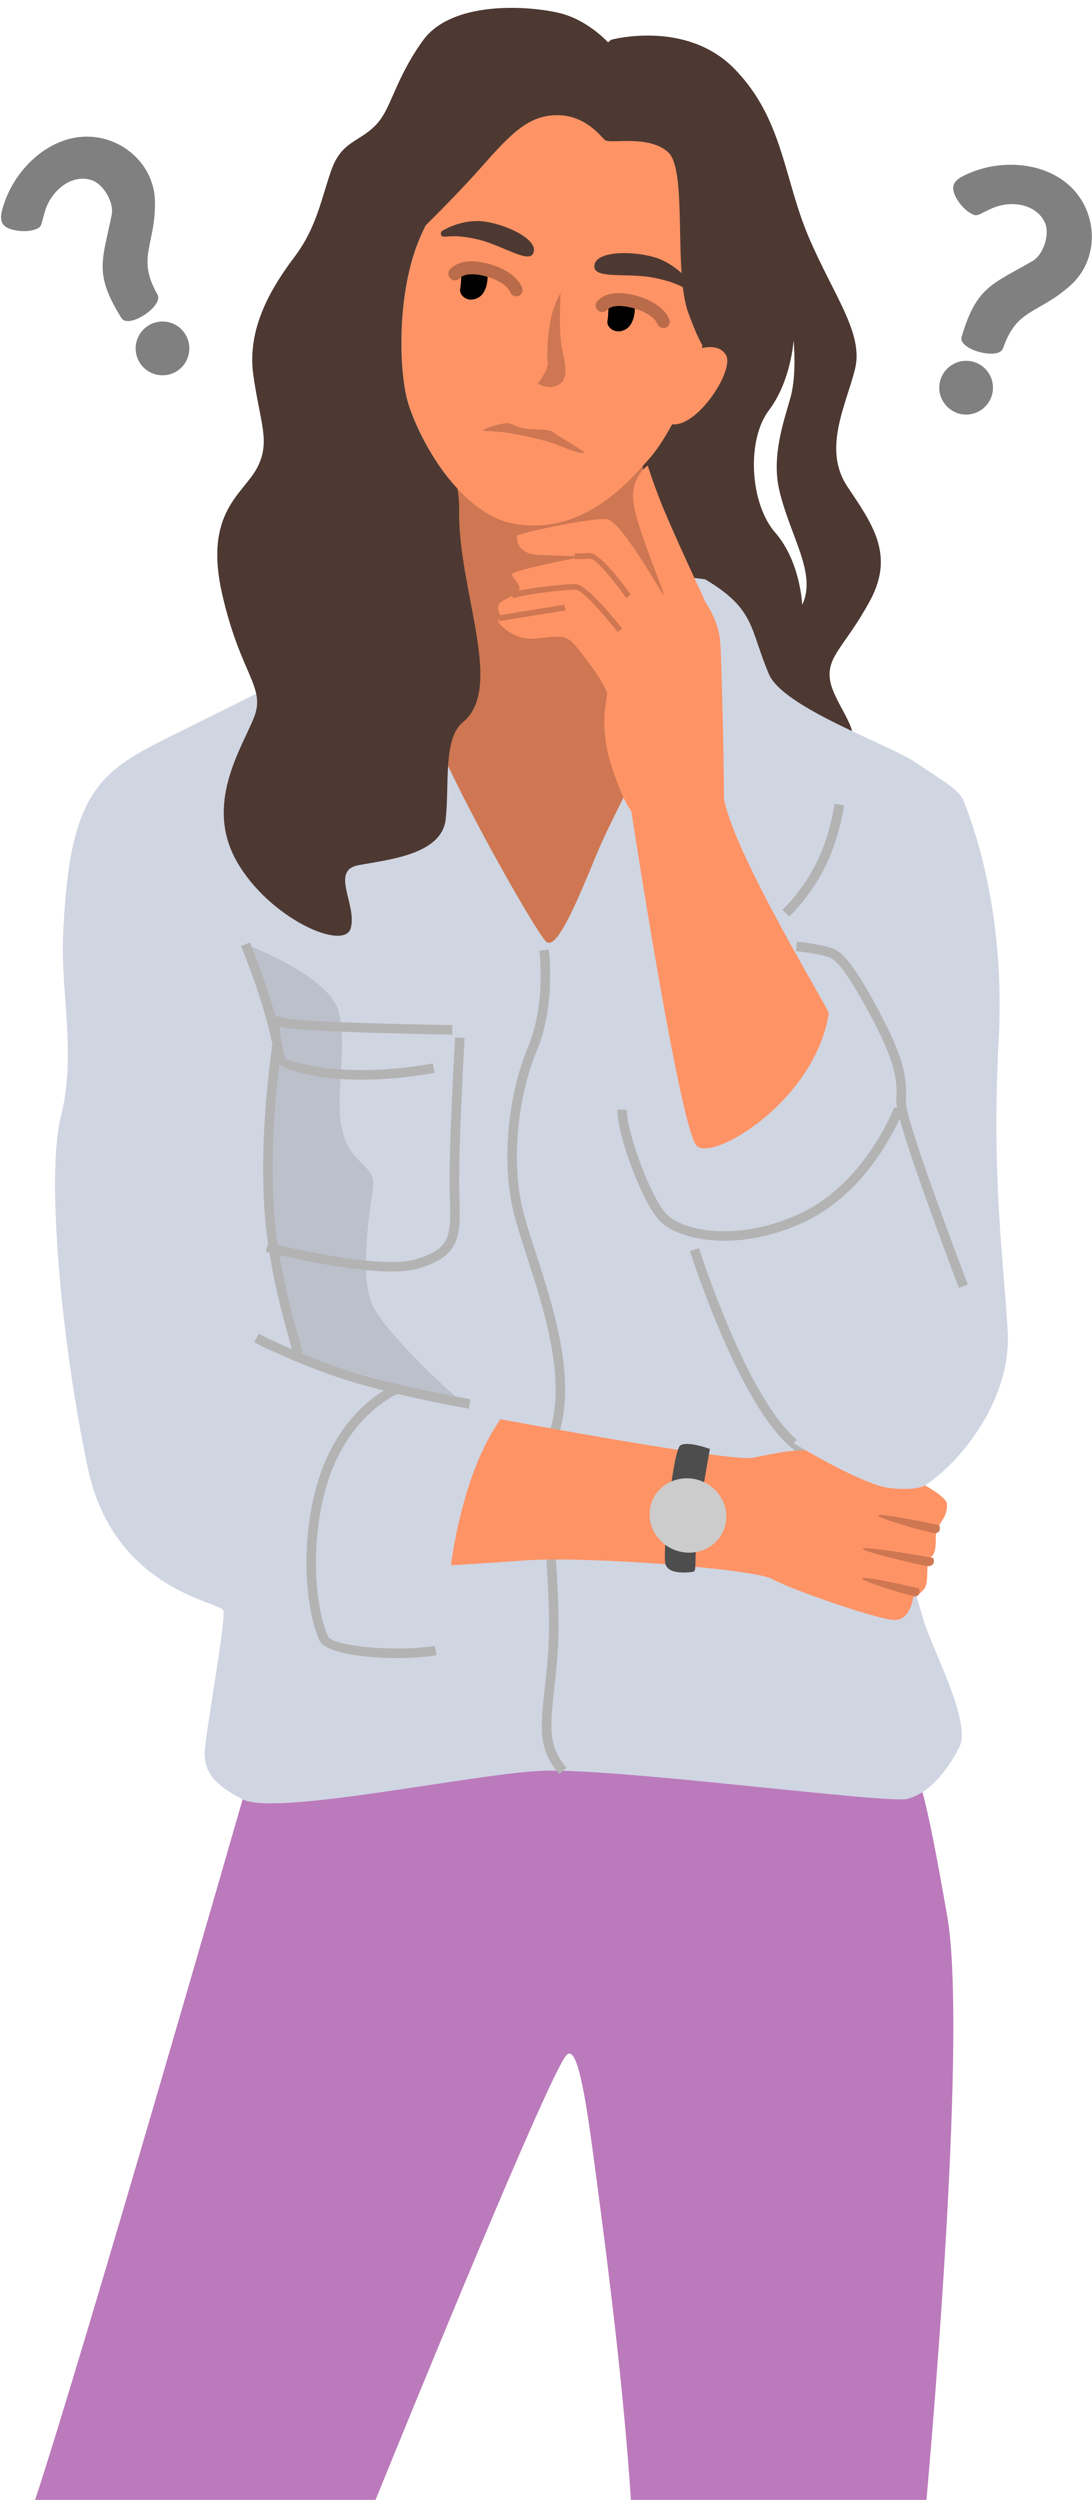
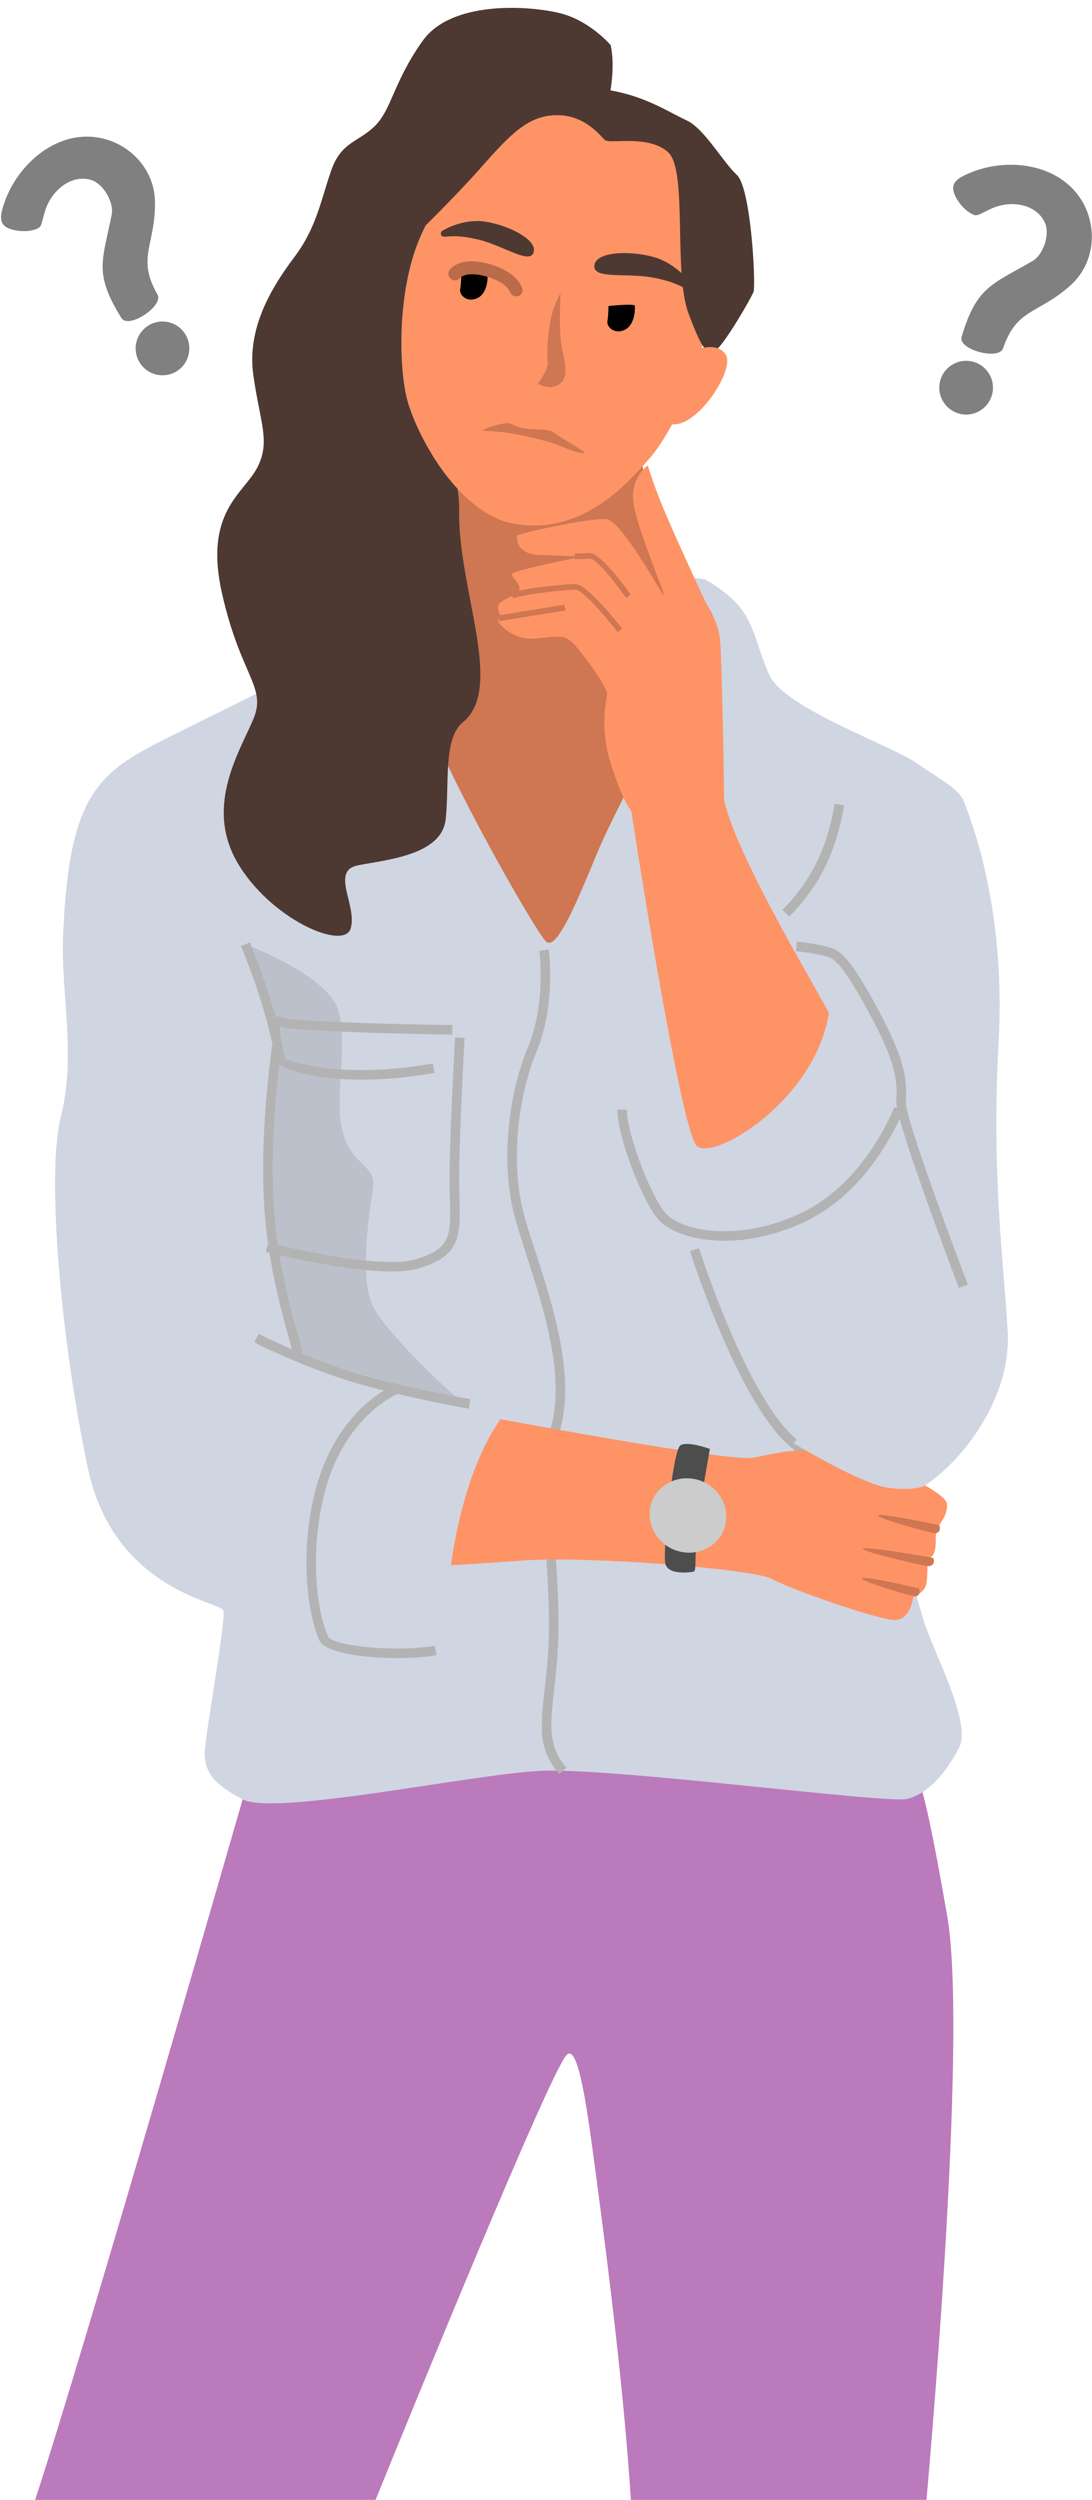
<svg xmlns="http://www.w3.org/2000/svg" height="477.4" preserveAspectRatio="xMidYMid meet" version="1.0" viewBox="-0.2 -1.5 208.7 477.4" width="208.7" zoomAndPan="magnify">
  <defs>
    <clipPath id="a">
      <path d="M 6 332 L 182 332 L 182 475.941 L 6 475.941 Z M 6 332" />
    </clipPath>
    <clipPath id="b">
      <path d="M 179 29 L 208.469 29 L 208.469 78 L 179 78 Z M 179 29" />
    </clipPath>
  </defs>
  <g>
    <g>
-       <path d="M 151.465 63.504 C 151.465 63.504 152.117 69.938 150.879 74.402 C 149.645 78.863 147.156 85.602 148.777 92.297 C 150.902 101.117 155.949 108.07 153.113 114.008 C 153.113 114.008 152.809 105.754 147.953 100.207 C 143.125 94.66 142.43 82.57 146.742 76.871 C 151.031 71.172 151.465 63.504 151.465 63.504 Z M 116.605 6.09 C 116.605 6.09 130.969 2.168 140.223 11.699 C 149.473 21.234 149.539 32.41 154.324 43.699 C 159.137 54.988 164.898 62.137 163.207 68.984 C 161.52 75.832 156.945 84.238 161.758 91.43 C 166.566 98.625 170.789 104.43 166.113 113.141 C 161.41 121.852 157.793 123.734 158.422 128.262 C 159.051 132.812 165.07 138.855 161.715 140.418 C 158.355 141.977 116.387 143.863 116.387 143.863 L 97.473 127.418 C 97.473 127.418 101.371 17.289 116.605 6.09" fill="#4d3932" fill-rule="evenodd" />
-     </g>
+       </g>
    <g clip-path="url(#a)">
      <path d="M 176.859 475.941 C 178.203 460.793 184.594 385.941 180.824 364.383 C 176.641 340.395 175.168 335.652 172.895 334.809 C 170.617 333.961 92.879 332.25 92.879 332.25 L 46.168 342.129 C 46.168 342.129 15.707 448.035 6.496 475.941 L 71.559 475.941 C 79.449 456.527 104.32 395.773 107.938 391.117 C 110.32 388.039 112.055 401.453 113.832 414.844 C 116.172 432.414 119.094 455.832 120.375 475.941 L 176.859 475.941" fill="#bb7abb" fill-rule="evenodd" />
    </g>
    <g>
      <path d="M 134.566 109.133 C 144.25 114.875 143.059 118.621 146.766 127.266 C 149.516 133.68 169.793 140.699 174.777 144.102 C 179.762 147.523 183.207 149.258 184.031 151.598 C 184.832 153.914 192.113 170.773 190.66 197.312 C 189.23 223.832 191.785 240.73 192.395 252.996 C 193.023 265.258 184.051 277.262 176.574 282.16 C 169.125 287.078 174.668 301.961 176.207 307.574 C 177.746 313.164 185.609 327.332 183.141 332.164 C 180.672 336.992 177.184 341.066 173.152 342.043 C 169.145 342.996 116.539 335.953 102.867 336.691 C 89.195 337.449 52.406 345.316 46.168 342.129 C 39.949 338.922 39.125 336.43 38.91 333.766 C 38.715 331.102 43.09 307.766 42.484 306.055 C 41.879 304.344 21.512 302.219 16.57 278.797 C 11.633 255.402 8.531 223.074 11.461 211.613 C 14.363 200.129 11.438 188.039 11.848 177.555 C 12.977 147.957 19.477 145.531 34.926 137.859 C 46.426 132.141 56.48 127.309 59.125 125.121 C 63.109 121.809 71.602 100.812 134.566 109.133" fill="#d0d5e2" fill-rule="evenodd" />
    </g>
    <g>
      <path d="M 46.711 178.832 C 46.711 178.832 62.676 184.727 64.52 191.68 C 66.34 198.613 63.609 207.758 65.254 214.516 C 66.883 221.273 71.82 220.734 71.082 225.48 C 70.367 230.227 68.527 242.098 70.91 247.578 C 73.293 253.059 87.637 266.277 88.59 266.449 C 89.566 266.621 56.785 257.676 56.785 257.676 C 56.785 257.676 50.543 234.449 51 222.359 C 51.457 210.289 53.254 199.523 52.406 196.207 C 51.562 192.895 46.711 178.832 46.711 178.832" fill="#bbc0cb" fill-rule="evenodd" />
    </g>
    <g>
      <path d="M 122.152 84.93 C 122.152 84.93 126.398 109.629 128.977 114.418 C 131.555 119.184 130.559 124.906 129.473 129.195 C 128.371 133.508 117.668 152.398 113.941 161.367 C 110.215 170.359 106.227 180.133 104.191 178.332 C 102.152 176.535 84.105 144.688 81.484 135.047 C 78.863 125.383 86.598 113.117 86.207 109.176 C 85.84 105.23 86.098 88.051 84.105 82.461 C 82.09 76.895 122.152 84.93 122.152 84.93" fill="#ce7752" fill-rule="evenodd" />
    </g>
    <g>
      <path d="M 135.062 57.133 C 134.676 68.484 127.934 81.551 123.863 86.121 C 119.961 90.52 110.648 101.68 96.52 98.191 C 85.902 94.746 79.164 80.445 77.672 75.027 C 76.023 68.965 75.613 54.102 80.117 43.785 C 84.82 33.062 97.387 12.652 111.383 21.559 C 115 23.855 113.832 23.594 118.141 23.312 C 134.414 22.164 135.477 45.305 135.062 57.133" fill="#fe9365" fill-rule="evenodd" />
    </g>
    <g>
      <path d="M 134.762 113.77 C 134.762 113.77 127.871 98.949 126.117 94.441 C 124.34 89.957 123.602 87.402 123.602 87.402 C 123.602 87.402 119.984 89.742 120.938 95.07 C 121.914 100.379 127.176 112.512 126.656 112.145 C 126.16 111.773 118.578 97.996 115.781 97.648 C 112.984 97.301 98.645 100.355 98.602 100.836 C 98.559 101.312 98.469 104.387 102.977 104.496 C 107.484 104.625 111.188 104.777 111.188 104.777 C 111.188 104.777 97.84 107.398 97.648 108.113 C 97.473 108.828 99.965 110.453 98.773 111.535 C 97.605 112.598 95.047 113.184 94.98 114.375 C 94.895 115.566 95.891 116.066 95.07 116.586 C 94.223 117.082 97.582 120.637 101.504 120.465 C 105.445 120.312 107.418 119.273 109.391 121.395 C 111.359 123.52 116.02 129.844 115.824 131.211 C 115.609 132.555 114.48 137.559 116.387 143.863 C 118.293 150.145 120.332 154.152 122.129 155.043 C 123.926 155.91 137.945 154.348 138.117 152.703 C 138.312 151.035 137.75 125.145 137.449 121.047 C 137.121 116.977 134.762 113.77 134.762 113.77" fill="#fe9365" fill-rule="evenodd" />
    </g>
    <g>
      <path d="M 158.203 192.027 C 158.141 191.094 140.09 161.695 138.164 151.012 C 136.234 140.332 120.461 153.418 120.461 153.418 C 120.461 153.418 129.801 214.516 133.004 217.375 C 136.234 220.234 155.539 208.688 158.203 192.027" fill="#fe9365" fill-rule="evenodd" />
    </g>
    <g>
      <path d="M 92.988 50.852 C 92.988 50.852 93.227 54.207 91.211 55.336 C 89.195 56.461 87.527 54.879 87.746 53.73 C 87.961 52.605 87.941 50.895 87.941 50.895 C 87.941 50.895 93.055 50.328 92.988 50.852" fill-rule="evenodd" />
    </g>
    <g>
      <path d="M 121.133 56.918 C 121.133 56.918 121.371 60.254 119.355 61.402 C 117.34 62.527 115.672 60.945 115.891 59.797 C 116.086 58.648 116.086 56.938 116.086 56.938 C 116.086 56.938 121.199 56.398 121.133 56.918" fill-rule="evenodd" />
    </g>
    <g>
-       <path d="M 125.445 60.363 C 125.703 60.988 126.418 61.316 127.047 61.078 C 127.676 60.84 127.98 60.121 127.719 59.473 C 127.223 58.262 126.203 57.262 124.988 56.504 C 123.625 55.637 121.957 55.055 120.484 54.75 C 119.031 54.445 117.797 54.402 116.758 54.578 C 115.543 54.773 114.59 55.289 113.941 56.027 C 113.484 56.527 113.551 57.305 114.07 57.762 C 114.59 58.238 115.371 58.195 115.824 57.695 C 116.129 57.352 116.605 57.109 117.254 57.004 C 117.992 56.875 118.922 56.918 120.051 57.156 C 121.262 57.414 122.629 57.891 123.711 58.562 C 124.512 59.082 125.164 59.668 125.445 60.363" fill="#b96b4a" fill-rule="evenodd" />
-     </g>
+       </g>
    <g>
      <path d="M 97.301 54.297 C 97.562 54.922 98.277 55.246 98.926 55.012 C 99.555 54.773 99.836 54.059 99.574 53.43 C 99.078 52.195 98.078 51.219 96.844 50.438 C 95.48 49.57 93.812 48.988 92.34 48.684 C 90.887 48.379 89.652 48.336 88.633 48.512 C 87.398 48.727 86.445 49.227 85.797 49.961 C 85.34 50.461 85.406 51.238 85.926 51.719 C 86.445 52.172 87.227 52.152 87.68 51.629 C 87.984 51.305 88.461 51.066 89.109 50.938 C 89.848 50.828 90.777 50.852 91.906 51.09 C 93.117 51.348 94.484 51.824 95.59 52.52 C 96.391 53.016 97.02 53.621 97.301 54.297" fill="#b96b4a" fill-rule="evenodd" />
    </g>
    <g>
      <path d="M 84.234 42.641 C 84.234 42.641 87.16 40.711 91.039 40.711 C 94.918 40.711 102.328 43.723 101.828 46.496 C 101.328 49.27 96.129 45.41 91.191 44.242 C 86.25 43.07 84.93 43.961 84.344 43.613 C 83.758 43.289 84.234 42.641 84.234 42.641" fill="#4d3932" fill-rule="evenodd" />
    </g>
    <g>
      <path d="M 132.227 53.059 C 132.227 53.059 130.102 49.875 126.27 48.141 C 122.457 46.43 114.004 46.086 113.418 49.031 C 112.855 51.977 119.465 50.504 124.773 51.543 C 130.082 52.582 131.055 54.059 131.75 53.992 C 132.441 53.926 132.227 53.059 132.227 53.059" fill="#4d3932" fill-rule="evenodd" />
    </g>
    <g>
      <path d="M 106.941 54.512 C 106.941 54.512 106.488 61.598 107.223 65.086 C 107.938 68.574 108.438 70.848 106.551 71.977 C 104.645 73.078 102.586 71.734 102.586 71.734 C 102.586 71.734 104.625 69.156 104.473 67.727 C 104.32 66.277 104.211 58.801 106.941 54.512" fill="#ce7752" fill-rule="evenodd" />
    </g>
    <g>
      <path d="M 111.559 84.844 C 111.559 84.844 106.574 81.77 105.402 80.988 C 104.234 80.23 100.984 80.707 99.293 80.164 C 97.605 79.602 97.453 79.32 96.758 79.297 C 96.066 79.277 92.078 80.25 92.164 80.75 C 92.188 80.836 94.484 80.793 96.887 81.16 C 100.137 81.66 103.82 82.633 104.625 82.871 C 107.723 83.848 110.754 85.516 111.559 84.844" fill="#ce7752" fill-rule="evenodd" />
    </g>
    <g>
      <path d="M 118.707 118.559 C 118.684 118.535 112.141 110.105 109.824 110.043 C 108.676 110 105.469 110.301 102.609 110.691 C 100.246 111.016 98.078 111.43 97.387 111.797 L 97.93 112.773 C 98.492 112.469 100.527 112.102 102.781 111.773 C 105.598 111.387 108.719 111.102 109.824 111.125 C 111.621 111.191 117.816 119.184 117.84 119.207 Z M 107.656 113.984 L 94.961 116.043 L 95.156 117.125 L 107.871 115.07 Z M 120.352 112.059 C 120.332 112.035 114.613 103.953 112.465 104.105 C 110.711 104.215 109.629 104.172 109.629 104.172 L 109.605 105.273 C 109.605 105.273 110.734 105.297 112.574 105.188 C 114.07 105.102 119.445 112.641 119.465 112.664 L 120.352 112.059" fill="#ce7752" />
    </g>
    <g>
      <path d="M 171.918 283.371 C 171.875 283.371 161.02 283.262 150.902 274.836 C 140.848 266.406 131.684 237.504 131.664 237.418 L 133.395 236.875 C 133.418 236.941 142.43 265.344 152.074 273.426 C 161.691 281.465 171.918 281.551 171.941 281.551 Z M 104.668 179.809 C 104.668 179.828 106.098 190.227 102.414 199.109 C 100.594 203.469 99.336 208.711 98.84 214.062 C 98.359 219.152 98.535 224.309 99.574 228.945 C 100.094 231.242 101.047 234.234 102.152 237.59 C 105.578 248.188 110.215 262.484 106.355 273.059 C 104.926 277 105.445 285.949 105.988 295.027 C 106.312 300.707 106.66 306.445 106.508 311.105 C 106.398 315.156 106.008 318.492 105.684 321.375 C 104.969 327.914 104.492 332.012 108.066 336.082 L 106.703 337.277 C 102.586 332.598 103.086 328.219 103.887 321.18 C 104.211 318.32 104.578 315.004 104.688 311.059 C 104.84 306.488 104.492 300.793 104.168 295.137 C 103.625 285.863 103.086 276.742 104.645 272.453 C 108.285 262.465 103.758 248.488 100.398 238.152 C 99.316 234.754 98.34 231.742 97.797 229.336 C 96.715 224.527 96.52 219.152 97.02 213.887 C 97.539 208.363 98.859 202.926 100.723 198.418 C 104.234 189.969 102.867 180.066 102.867 180.047 Z M 54.27 200.691 Z M 75.742 264.695 C 74.246 265.387 66.664 269.398 62.785 280.469 C 61.008 285.539 60.23 291.215 60.184 296.457 C 60.141 302.395 61.031 307.746 62.504 311.016 C 62.895 311.902 65.863 312.598 69.59 313.012 C 73.988 313.465 79.293 313.422 82.891 312.793 L 83.215 314.594 C 79.449 315.262 73.945 315.309 69.395 314.809 C 65.082 314.355 61.531 313.312 60.836 311.754 C 59.277 308.266 58.32 302.633 58.367 296.438 C 58.41 291.02 59.234 285.125 61.074 279.859 C 64.281 270.652 70.023 265.996 73.141 264.043 C 70.977 263.504 68.832 262.918 66.816 262.312 C 61.27 260.621 56.027 258.41 52.582 256.828 C 50.652 256.07 48.832 255.074 48.465 254.859 L 48.422 254.836 L 48.398 254.816 L 49.266 253.211 C 49.266 253.234 51.801 254.531 55.613 256.18 C 55.527 255.875 55.375 255.355 55.18 254.684 C 54.293 251.5 52.473 245.129 51.305 237.742 C 50.871 237.656 50.609 237.59 50.609 237.59 L 51.02 235.922 C 50.719 233.754 50.461 231.523 50.328 229.27 C 49.461 216.27 51.215 202.73 51.715 198.809 C 51.781 198.246 51.867 198.094 51.867 197.984 L 51.844 197.875 C 50.047 189.102 45.887 179.223 45.863 179.18 L 47.555 178.484 C 47.555 178.508 50.434 185.309 52.473 192.719 C 52.84 192.547 53.316 192.566 53.902 192.828 C 56.09 193.824 86.164 194.258 86.25 194.258 L 86.227 196.078 C 86.141 196.078 56.871 195.668 53.316 194.562 C 53.168 195.516 53.664 197.812 53.988 199.266 C 54.121 199.871 54.227 200.348 54.25 200.629 C 54.379 200.824 56.047 201.363 59.125 201.973 C 62.633 202.688 67.77 203.141 74.289 202.645 C 76.848 202.445 79.598 202.121 82.523 201.582 L 82.848 203.379 C 79.816 203.922 77.02 204.27 74.441 204.465 C 67.703 204.984 62.418 204.508 58.777 203.77 C 56.047 203.227 54.141 202.426 53.188 201.754 C 52.516 207.41 51.434 218.461 52.148 229.16 C 52.301 231.566 52.582 233.949 52.906 236.27 C 58.215 237.504 73.34 240.754 79.207 239 C 82.633 237.98 84.344 236.832 85.125 235.098 C 85.949 233.258 85.902 230.637 85.773 226.844 C 85.469 218.938 86.77 196.684 86.77 196.621 L 88.59 196.727 C 88.59 196.793 87.312 218.957 87.594 226.777 C 87.723 230.832 87.789 233.648 86.793 235.836 C 85.754 238.109 83.715 239.562 79.73 240.754 C 73.707 242.551 59.168 239.562 53.211 238.195 C 54.379 245.176 56.07 251.152 56.938 254.188 C 57.305 255.465 57.523 256.246 57.523 256.547 C 57.523 256.699 57.5 256.852 57.457 256.98 C 60.359 258.195 63.781 259.496 67.336 260.578 C 76.781 263.438 89.676 265.711 89.719 265.711 L 89.391 267.512 C 89.371 267.512 82.914 266.387 75.742 264.695 Z M 161.129 152.312 C 160.5 155.867 159.613 159.418 158.008 162.973 C 156.383 166.523 154.086 170.059 150.641 173.547 L 149.344 172.266 C 152.613 168.953 154.801 165.594 156.34 162.215 C 157.855 158.836 158.723 155.434 159.332 151.988 Z M 183.055 244.457 C 183.031 244.395 174.215 221.273 171.746 212.152 C 169.902 216.16 164.164 226.867 153.652 231.805 C 148 234.449 142.668 235.469 138.184 235.445 C 132.25 235.445 127.719 233.648 125.793 231.566 C 124.145 229.789 122.105 225.676 120.527 221.449 C 118.902 217.094 117.688 212.566 117.816 210.355 L 119.637 210.441 C 119.531 212.414 120.676 216.66 122.238 220.801 C 123.754 224.852 125.641 228.73 127.113 230.312 C 128.781 232.086 132.789 233.625 138.184 233.625 C 142.43 233.648 147.5 232.695 152.895 230.16 C 165.266 224.328 170.703 209.965 170.727 209.922 L 171.27 210.141 C 171.141 209.578 171.098 209.121 171.098 208.84 C 171.203 207.191 171.227 205.48 170.703 203.207 C 170.164 200.867 169.039 197.918 166.871 193.762 C 164.684 189.578 162.969 186.652 161.582 184.66 C 160.285 182.777 159.332 181.82 158.57 181.453 C 156.926 180.652 151.941 180.133 151.922 180.133 L 152.117 178.312 C 152.117 178.312 157.426 178.875 159.375 179.809 C 160.414 180.305 161.582 181.477 163.078 183.621 C 164.488 185.637 166.242 188.625 168.473 192.914 C 170.727 197.227 171.895 200.324 172.48 202.793 C 173.066 205.309 173.023 207.148 172.914 208.949 C 172.719 212.242 184.723 243.723 184.766 243.809 L 183.055 244.457" fill="#b3b3b3" />
    </g>
    <g>
      <path d="M 95.457 269.527 C 95.457 269.527 139.312 277.715 143.664 276.891 C 148.02 276.09 151.25 275.008 158.227 275.637 C 165.223 276.285 180.562 283.047 180.781 285.711 C 180.977 288.375 178.785 289.742 178.68 291.301 C 178.57 292.883 178.871 295.004 177.68 295.918 C 176.488 296.848 177.574 300.66 176.34 302.047 C 175.105 303.434 174.324 303.477 174.324 303.477 C 174.324 303.477 173.867 307.812 170.879 307.875 C 167.867 307.918 150.859 302.027 147.391 300.055 C 143.926 298.082 112.031 295.656 100.27 296.48 C 88.504 297.301 85.992 297.41 85.992 297.41 C 85.992 297.41 87.984 279.992 95.457 269.527" fill="#fe9365" fill-rule="evenodd" />
    </g>
    <g>
      <path d="M 135.477 275.203 C 135.477 275.203 133.18 287.594 132.875 292.645 C 132.574 297.691 132.918 298.559 132.227 298.668 C 131.531 298.773 127.633 299.316 126.98 297.215 C 126.355 295.137 128.391 275.355 129.844 274.508 C 131.273 273.641 135.477 275.203 135.477 275.203" fill="#4d4d4d" fill-rule="evenodd" />
    </g>
    <g>
      <path d="M 130.754 280.812 C 126.699 280.988 123.668 284.301 123.969 288.223 C 124.273 292.145 127.785 295.18 131.836 295.004 C 135.867 294.832 138.898 291.516 138.594 287.594 C 138.293 283.672 134.781 280.641 130.754 280.812" fill="#ccc" fill-rule="evenodd" />
    </g>
    <g>
      <path d="M 178.156 296.023 C 178.156 296.023 164.422 293.574 164.703 294.27 C 164.984 294.961 176.922 297.715 177.422 297.586 C 177.918 297.453 178.57 297.129 178.156 296.023 Z M 175.43 301.828 C 175.43 301.828 164.312 299.25 164.551 299.945 C 164.789 300.641 174.477 303.5 174.863 303.371 C 175.254 303.238 175.773 302.938 175.43 301.828 Z M 179.309 289.762 C 179.309 289.762 167.367 287.227 167.605 287.922 C 167.867 288.613 178.246 291.453 178.68 291.301 C 179.113 291.172 179.676 290.867 179.309 289.762" fill="#ce7752" fill-rule="evenodd" />
    </g>
    <g>
      <path d="M 184.68 274.465 C 182.145 277.738 178.441 280.945 176.574 282.16 C 175.168 283.09 170.922 282.871 169.316 282.59 C 163.836 281.617 151.488 274.121 151.488 274.121 L 158.27 265.41 C 158.27 265.41 179.781 270.609 184.68 274.465" fill="#d0d5e2" fill-rule="evenodd" />
    </g>
    <g>
      <path d="M 78.949 43.699 C 78.949 43.699 86.359 36.57 91.926 30.27 C 97.496 23.961 100.875 20.496 106.27 20.496 C 111.664 20.496 114.48 24.418 115.414 25.242 C 116.324 26.062 123.625 24.156 127.461 27.539 C 131.293 30.918 128.414 50.438 131.402 58.41 C 134.395 66.406 135.152 66.125 136.602 65.344 C 138.031 64.586 143.363 55.488 143.816 54.207 C 144.273 52.93 143.363 34.469 140.633 31.914 C 137.879 29.355 134.414 23.051 131.035 21.492 C 127.656 19.953 122.996 16.746 115.867 15.664 C 108.742 14.559 110.105 11.723 98.406 13.367 C 86.707 15.016 85.426 14.926 84.887 17.766 C 84.344 20.582 78.949 43.699 78.949 43.699" fill="#4d3932" fill-rule="evenodd" />
    </g>
    <g>
      <path d="M 131.707 65.715 C 131.707 65.715 136.73 63.285 138.531 66.277 C 140.352 69.289 132.27 81.441 127.375 79.297 C 122.477 77.133 131.707 65.715 131.707 65.715" fill="#fe9365" fill-rule="evenodd" />
    </g>
    <g>
      <path d="M 116.52 7.129 C 116.52 7.129 112.531 2.406 106.746 0.996 C 100.961 -0.41 86.121 -1.496 80.574 6.305 C 75.004 14.105 74.637 19.477 71.406 22.598 C 68.18 25.738 64.996 25.543 63.066 31.156 C 61.117 36.746 60.273 41.988 56.113 47.512 C 51.953 53.059 46.883 60.988 48.227 70.219 C 49.547 79.473 51.539 82.852 48.941 87.836 C 46.32 92.84 38.695 96.305 42.246 111.906 C 45.801 127.504 50.695 129.672 48.312 135.586 C 45.93 141.523 38.844 152.074 45.043 162.996 C 51.238 173.914 65.602 180.219 66.836 175.754 C 68.07 171.293 62.852 164.75 68.289 163.73 C 73.727 162.691 84.234 161.781 84.973 154.977 C 85.73 148.176 84.43 139.551 88.285 136.41 C 96.324 129.824 87.184 110.82 87.551 95.633 C 87.57 94.441 87.441 93.141 87.227 91.82 C 81.984 86.164 78.668 78.648 77.672 75.027 C 76.023 68.965 75.613 54.102 80.117 43.785 C 84.82 33.062 97.387 12.652 111.383 21.559 C 113.312 22.793 113.875 23.289 114.656 23.441 C 116.562 17.203 117.43 11.527 116.52 7.129" fill="#4d3932" fill-rule="evenodd" />
    </g>
    <g clip-path="url(#b)">
      <path d="M 184.441 67.402 C 187.281 67.402 189.574 69.699 189.574 72.539 C 189.574 75.375 187.281 77.672 184.441 77.672 C 181.625 77.672 179.309 75.375 179.309 72.539 C 179.309 69.699 181.625 67.402 184.441 67.402 Z M 183.574 62.832 C 186.457 53.234 189.273 52.887 197.117 48.359 C 199.219 47.145 200.43 43.332 199.562 41.188 C 198.09 37.57 193.172 36.527 189.145 38.391 C 186.477 39.605 186.566 40.039 185.113 39.105 C 183.641 38.195 182.535 36.484 182.188 35.512 C 181.496 33.668 182.535 32.758 184.094 32 C 191.008 28.598 200.234 29.379 205.156 34.926 C 209.703 40.059 209.66 48.184 204.48 52.91 C 198.242 58.562 194.148 57.262 191.504 65.02 C 190.703 67.359 182.859 65.277 183.574 62.832" fill="#808080" />
    </g>
    <g>
      <path d="M 27.016 61.641 C 28.879 59.496 32.129 59.301 34.254 61.184 C 36.375 63.07 36.57 66.32 34.707 68.445 C 32.824 70.566 29.574 70.762 27.449 68.875 C 25.324 66.992 25.129 63.762 27.016 61.641 Z M 23.008 59.234 C 17.719 50.742 19.344 48.402 21.145 39.52 C 21.621 37.156 19.586 33.711 17.395 32.93 C 13.711 31.633 9.66 34.645 8.383 38.867 C 7.539 41.684 7.906 41.902 6.258 42.402 C 4.59 42.879 2.574 42.551 1.621 42.184 C -0.219 41.488 -0.199 40.105 0.258 38.414 C 2.293 31.004 8.988 24.59 16.398 24.59 C 23.266 24.59 29.332 30.008 29.418 37.027 C 29.527 45.434 25.844 47.645 29.898 54.75 C 31.133 56.918 24.352 61.422 23.008 59.234" fill="#808080" />
    </g>
  </g>
</svg>